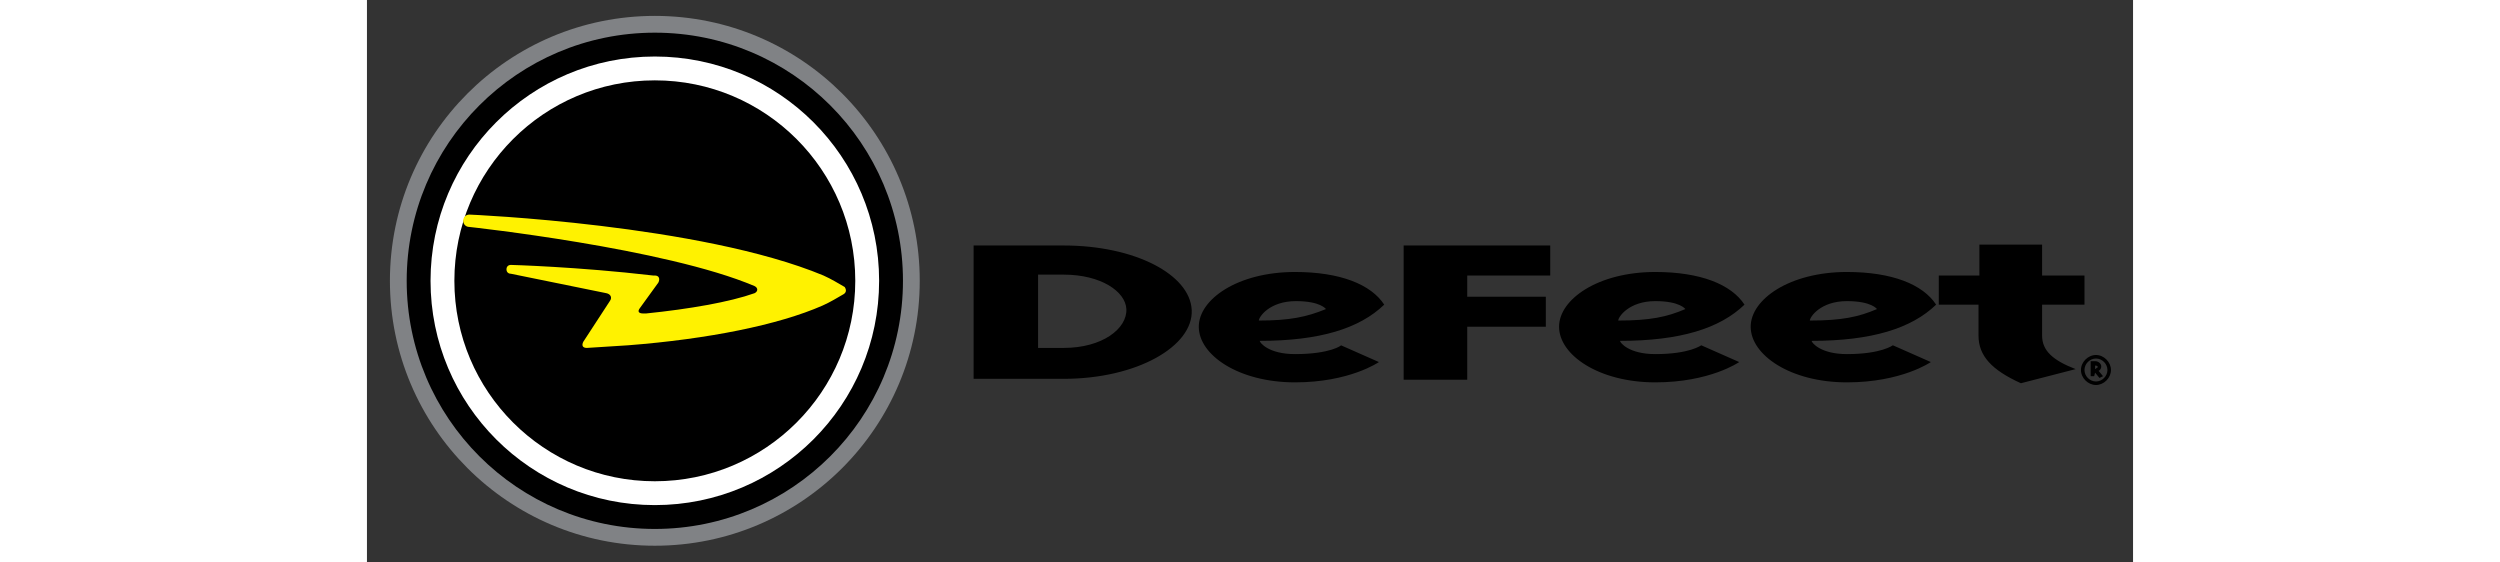
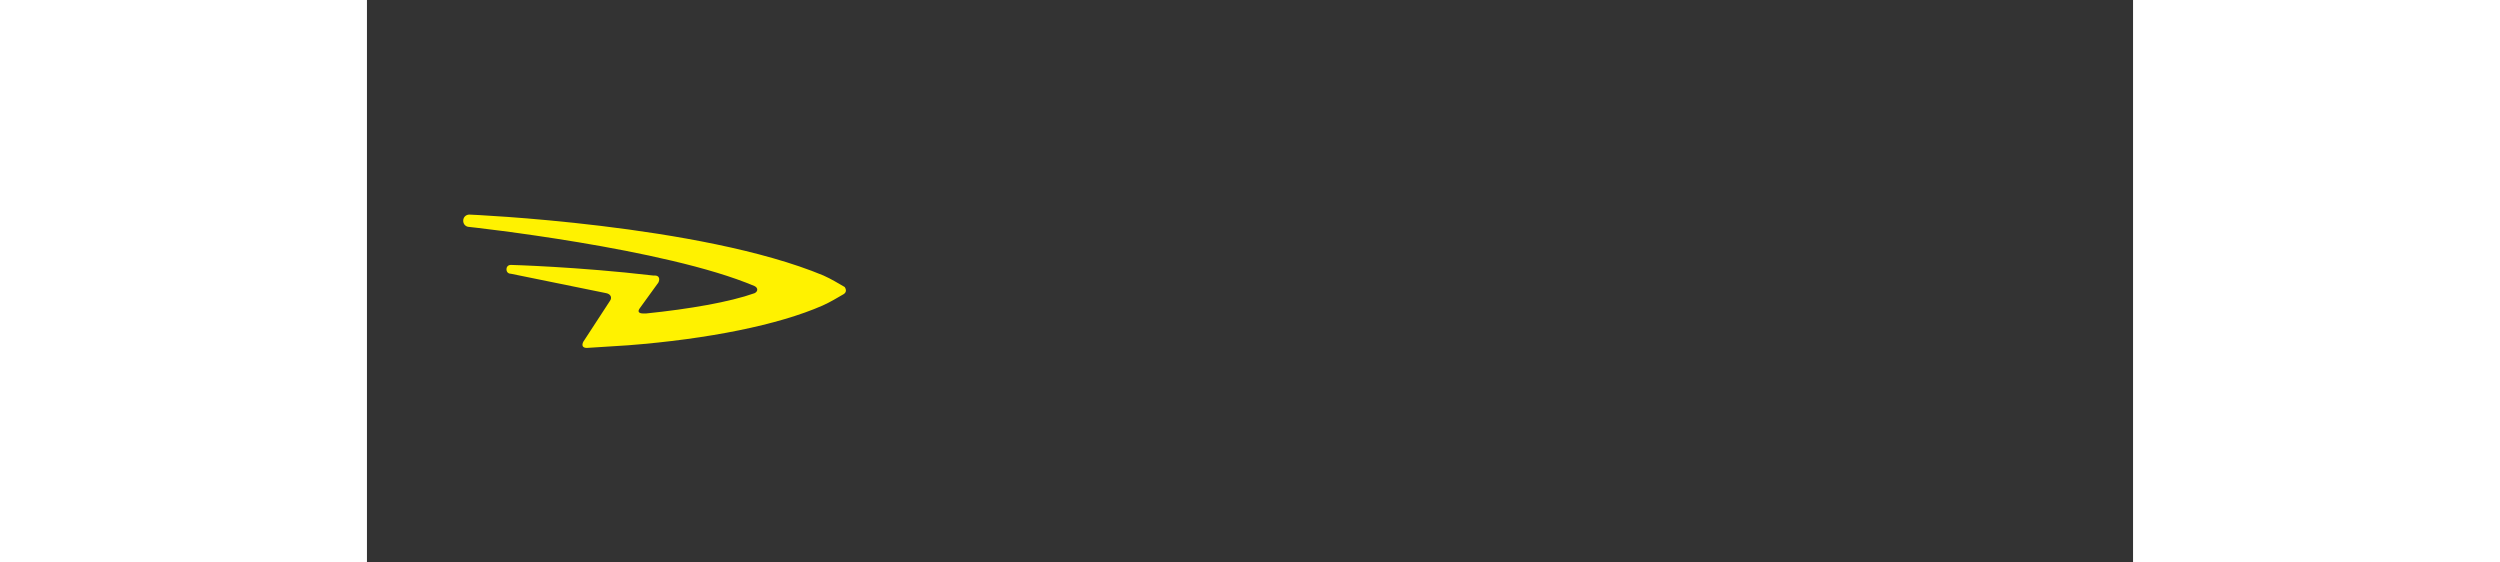
<svg xmlns="http://www.w3.org/2000/svg" version="1.1" id="Layer_1" x="0px" y="0px" viewBox="0 0 200 63.7" style="enable-background:new 0 0 200 63.7;" xml:space="preserve" height="45px">
  <rect x="0" y="0" width="200" height="63.7" fill="#333333" stroke="none" />
  <style type="text/css">
	.st0{fill:#808285;}
	.st1{fill:#FFFFFF;}
	.st2{fill:#FFF200;}
	.st3{fill-rule:evenodd;clip-rule:evenodd;}
</style>
  <g>
-     <circle class="st0" cx="32.6" cy="31.8" r="30" />
-     <circle cx="32.6" cy="31.8" r="28.1" />
-     <circle class="st1" cx="32.6" cy="31.8" r="25.4" />
-     <circle cx="32.6" cy="31.8" r="22.7" />
    <path class="st2" d="M54,33.3c-0.7,0.4-1.5,0.9-2.4,1.3c-5,2.2-13,3.8-22,4.5l-4.7,0.3c-0.5,0-0.6-0.3-0.4-0.7l3-4.6   c0.3-0.4,0.1-0.8-0.4-0.9L16.3,31c-0.3,0-0.5-0.2-0.5-0.5c0-0.3,0.2-0.5,0.5-0.5c0,0,7.5,0.2,16.1,1.2l0.2,0c0.5,0,0.6,0.4,0.4,0.8   l-2.1,2.9c-0.3,0.4-0.1,0.6,0.4,0.6l0.3,0c4.9-0.5,9.5-1.3,12.3-2.3c0.4-0.2,0.4-0.6,0-0.8c-10.1-4.3-32.3-6.7-32.3-6.7   c-0.4,0-0.7-0.3-0.7-0.7c0-0.4,0.3-0.7,0.7-0.7c0,0,26.2,1.1,40.1,6.9c0.9,0.4,1.7,0.9,2.4,1.3C54.3,32.8,54.3,33.1,54,33.3   L54,33.3z" />
-     <path class="st3" d="M195.7,41.8v-0.4c0.3,0,0.3,0.1,0.3,0.2L195.7,41.8z M195.7,42.2l0.5,0.6l0.4-0.2l-0.5-0.6   c0.2-0.1,0.3-0.3,0.3-0.5c0-0.3-0.3-0.6-0.7-0.6h-0.5v1.7h0.4L195.7,42.2L195.7,42.2z M195.8,40.2c-0.9,0-1.7,0.8-1.7,1.7   c0,0.9,0.8,1.7,1.7,1.7c0.9,0,1.7-0.8,1.7-1.7C197.5,41,196.7,40.2,195.8,40.2z M194.5,41.9c0-0.7,0.6-1.3,1.3-1.3   c0.7,0,1.3,0.6,1.3,1.3c0,0.7-0.6,1.3-1.3,1.3C195.1,43.2,194.5,42.6,194.5,41.9z M193.5,41.8l-6.2,1.6c-3.3-1.5-4.8-3.1-4.8-5.4   v-3.5H178v-3.3h4.6v-3.5h7.1v3.5h4.8v3.3h-4.8V38C189.7,39.7,190.9,40.8,193.5,41.8z M167.6,40.1c-3,0-4-1.3-4-1.5   c6.8,0,11.3-1.4,14.1-4.1c-1.5-2.3-5-3.7-10.1-3.7c-6.5,0-10.9,3.1-10.9,6.2c0,3.2,4.5,6.3,10.9,6.3c6.2,0,9.5-2.3,9.5-2.3   l-4.3-1.9C172.8,39.1,171.5,40.1,167.6,40.1z M163.4,36.3c0-0.4,1.2-2.2,4.2-2.2c2.8,0,3.4,0.9,3.4,0.9   C168.9,35.9,167,36.3,163.4,36.3z M145.9,40.1c-3,0-4-1.3-4-1.5c6.8,0,11.3-1.4,14.1-4.1c-1.5-2.3-5-3.7-10.1-3.7   c-6.5,0-10.9,3.1-10.9,6.2c0,3.2,4.5,6.3,10.9,6.3c6.2,0,9.5-2.3,9.5-2.3l-4.3-1.9C151.1,39.1,149.8,40.1,145.9,40.1z M141.7,36.3   c0-0.4,1.2-2.2,4.2-2.2c2.8,0,3.4,0.9,3.4,0.9C147.2,35.9,145.3,36.3,141.7,36.3z M117.4,42.8V27.8H134v3.4h-9.4v2.4h8.9v3.4h-8.9   v6H117.4z M105.1,40.1c-3,0-4-1.3-4-1.5c6.8,0,11.3-1.4,14.1-4.1c-1.5-2.3-5-3.7-10.1-3.7c-6.5,0-10.9,3.1-10.9,6.2   c0,3.2,4.5,6.3,10.9,6.3c6.2,0,9.5-2.3,9.5-2.3l-4.3-1.9C110.4,39.1,109.1,40.1,105.1,40.1z M101,36.3c0-0.4,1.2-2.2,4.2-2.2   c2.8,0,3.4,0.9,3.4,0.9C106.4,35.9,104.5,36.3,101,36.3z M78.9,27.8H68.7v15.1h10.2c8.3,0,14.7-3.7,14.5-7.8   C93.2,31.1,87,27.8,78.9,27.8z M76,31.1h2.9c4.2,0,7,1.9,7.1,3.9c0.1,2.2-2.7,4.4-7.1,4.4H76V31.1z" />
  </g>
</svg>